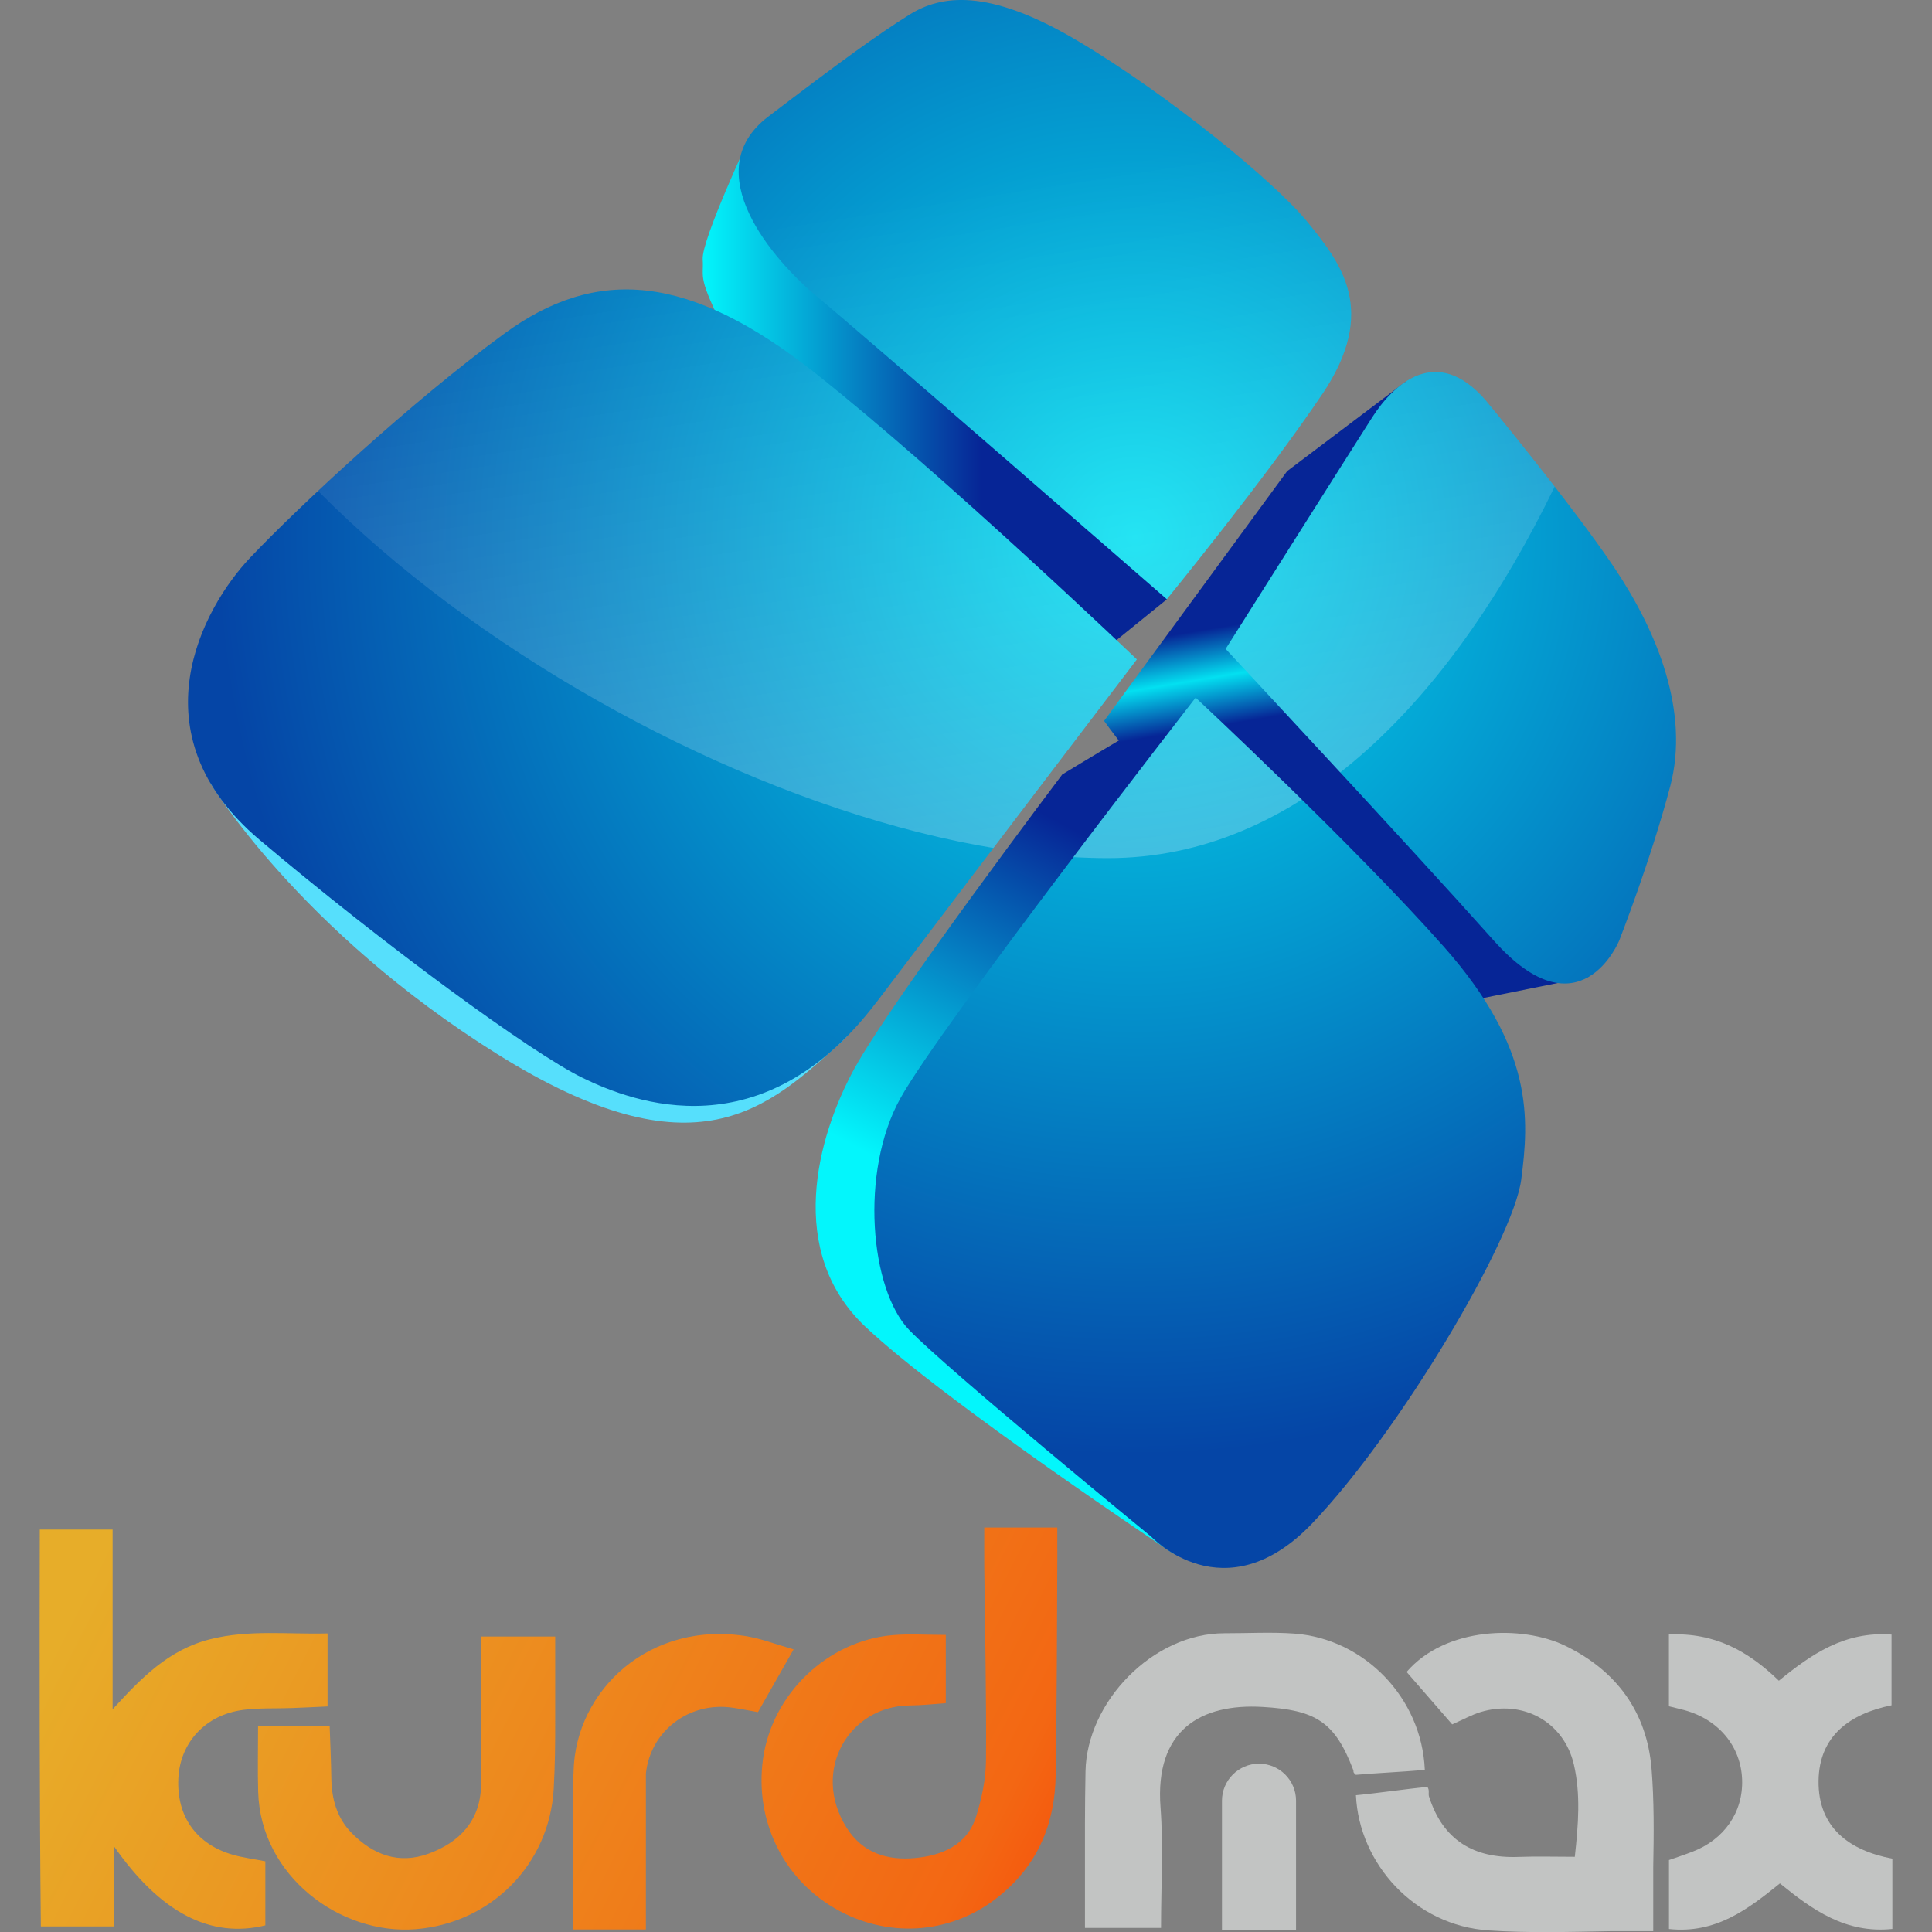
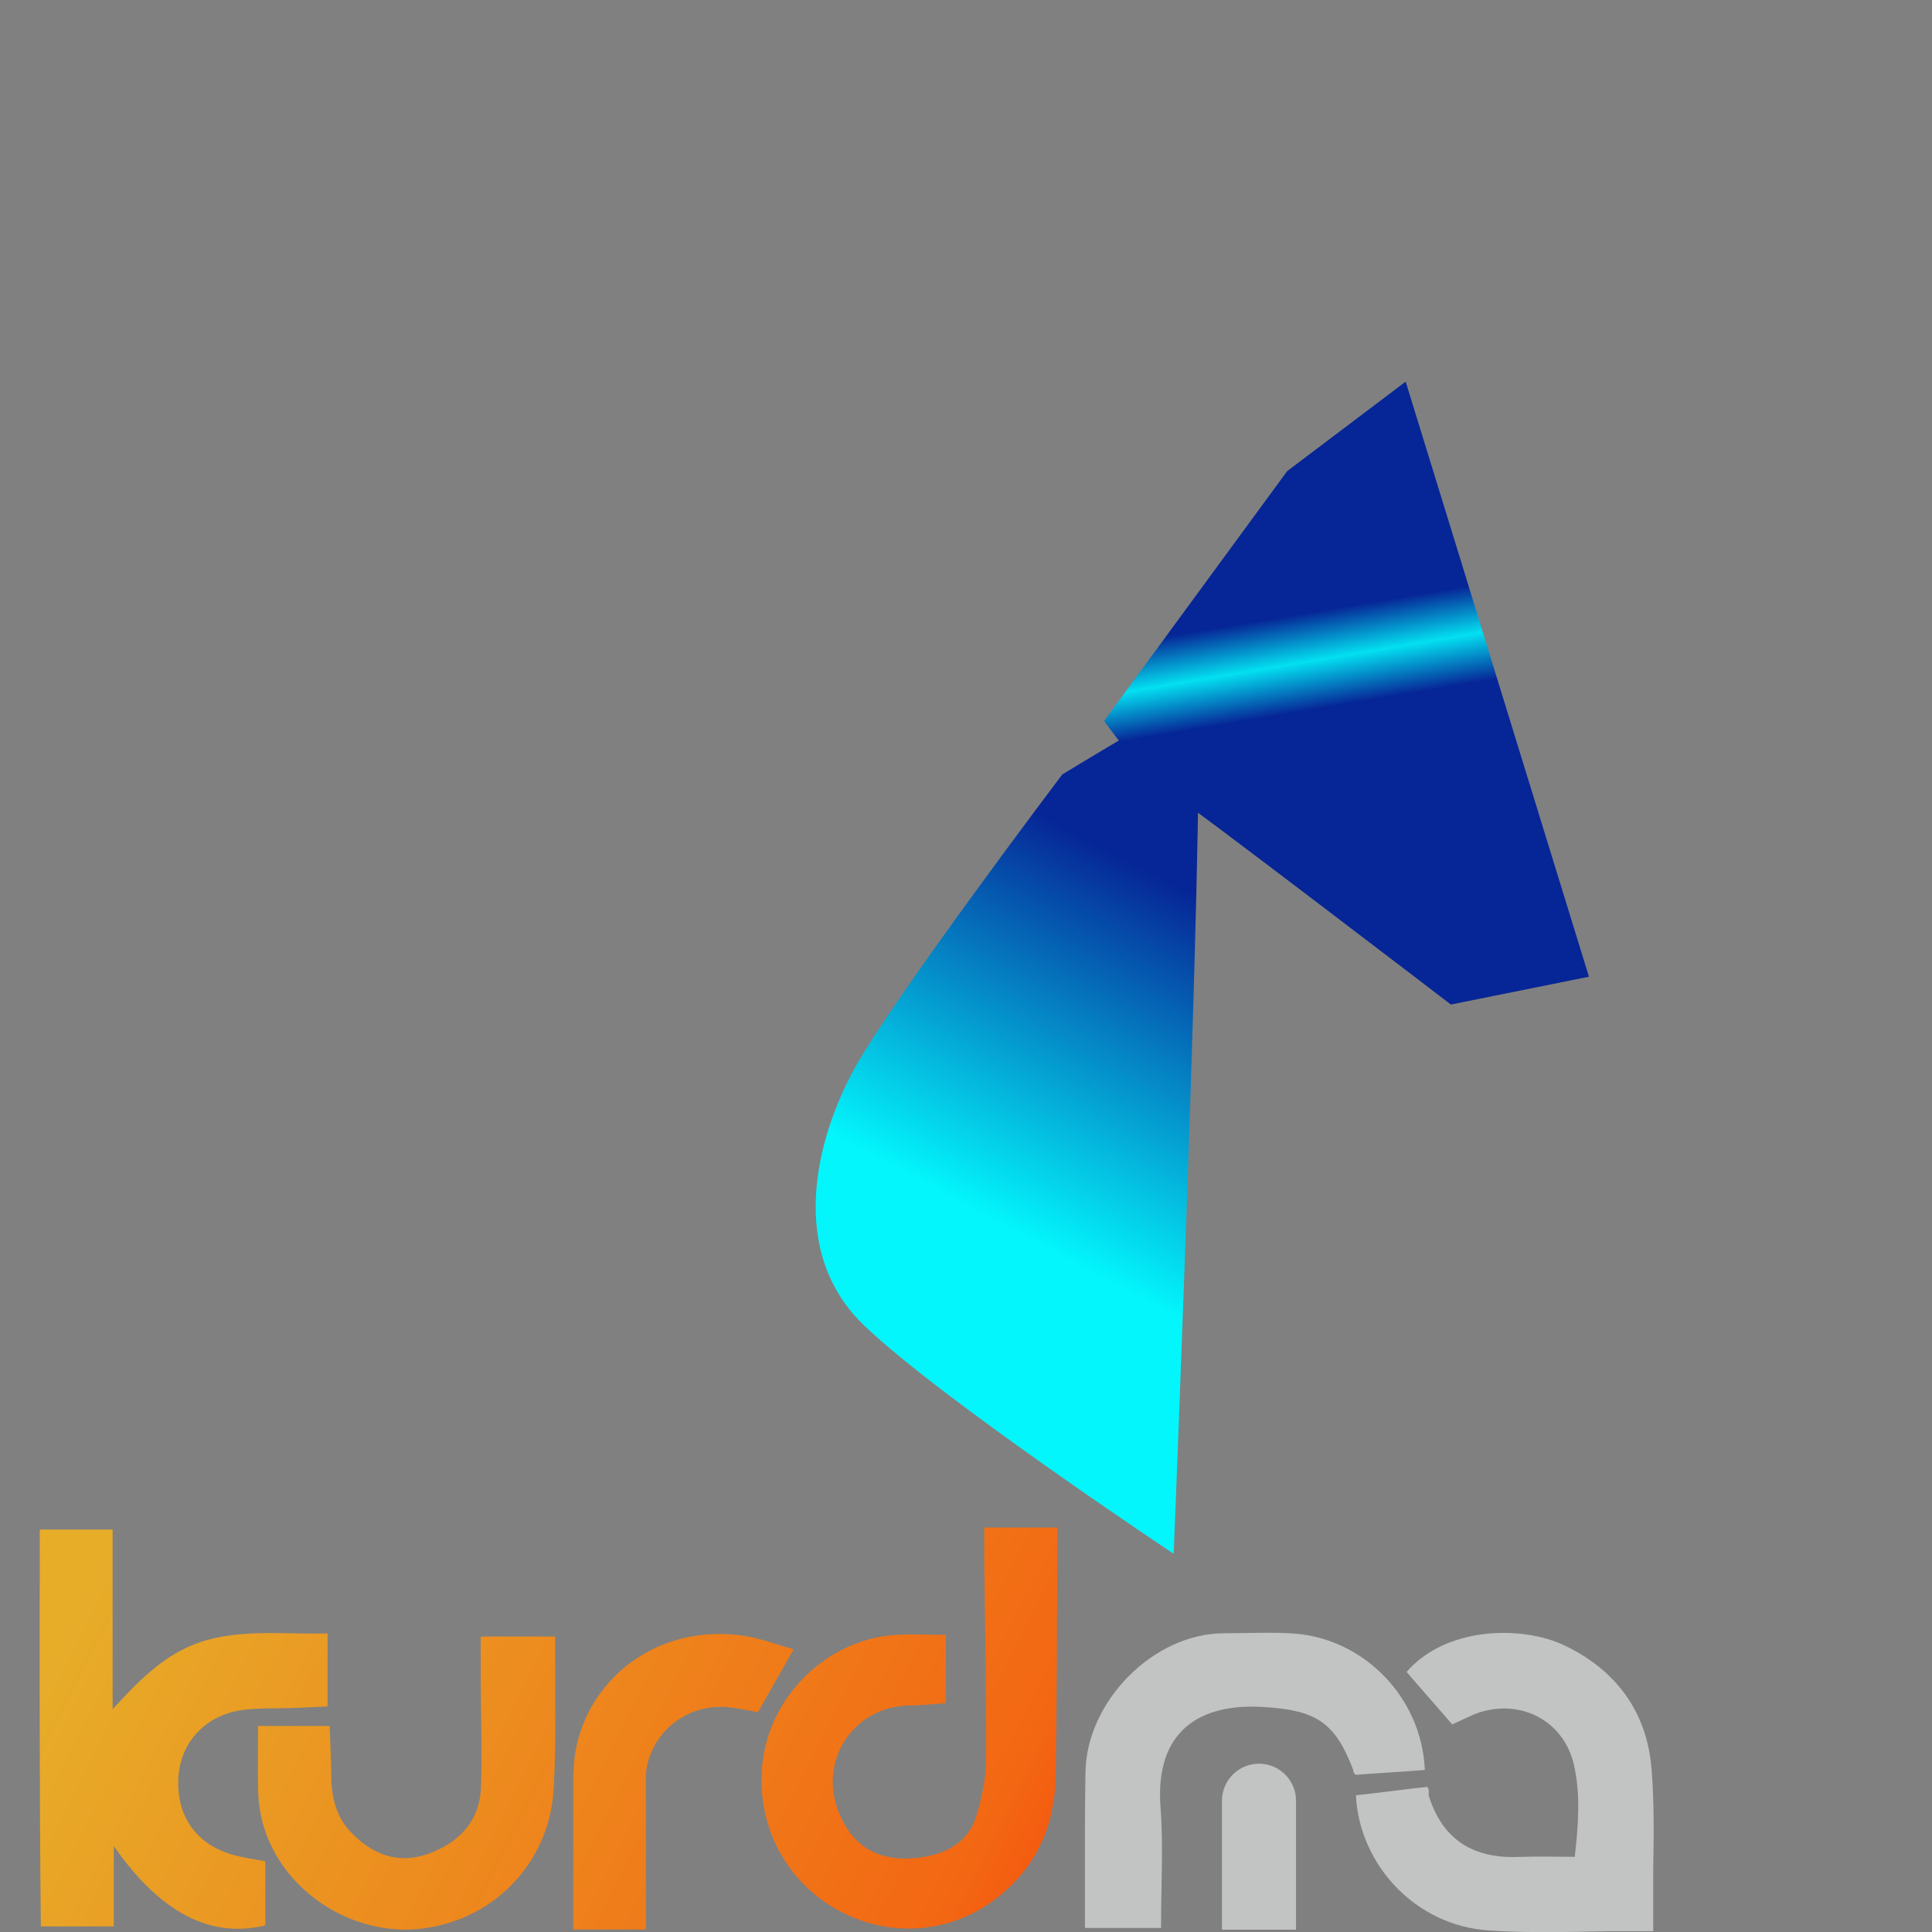
<svg xmlns="http://www.w3.org/2000/svg" version="1.1" viewBox="0 0 3500 3500">
  <rect x="0" y="0" width="3500" height="3500" fill="#808080" stroke="none" />
  <defs>
    <style>
      .cls-1 {
        fill: url(#linear-gradient);
      }

      .cls-1, .cls-2, .cls-3, .cls-4, .cls-5, .cls-6, .cls-7, .cls-8, .cls-9 {
        stroke-width: 0px;
      }

      .cls-10 {
        isolation: isolate;
      }

      .cls-2 {
        fill: #56dffc;
      }

      .cls-3 {
        fill: none;
      }

      .cls-4 {
        fill: url(#linear-gradient-2);
      }

      .cls-5 {
        fill: url(#linear-gradient-3);
      }

      .cls-11 {
        clip-path: url(#clippath);
      }

      .cls-6 {
        fill: url(#linear-gradient-5);
        mix-blend-mode: lighten;
      }

      .cls-7 {
        fill: url(#radial-gradient);
      }

      .cls-8 {
        fill: #c2c4c3;
      }

      .cls-9 {
        fill: url(#linear-gradient-4);
      }
    </style>
    <linearGradient id="linear-gradient" x1="222.3" y1="2735.3" x2="1865.5" y2="3571.8" gradientUnits="userSpaceOnUse">
      <stop offset="0" stop-color="#e7ad29" />
      <stop offset=".9" stop-color="#f36713" />
      <stop offset="1" stop-color="#f6520c" />
    </linearGradient>
    <linearGradient id="linear-gradient-2" x1="1897" y1="2262.9" x2="2223.2" y2="1650.7" gradientUnits="userSpaceOnUse">
      <stop offset="0" stop-color="#03f6fc" />
      <stop offset="1" stop-color="#062596" />
    </linearGradient>
    <linearGradient id="linear-gradient-3" x1="2454.7" y1="1629.5" x2="2309.6" y2="763.3" gradientUnits="userSpaceOnUse">
      <stop offset=".4" stop-color="#062596" />
      <stop offset=".5" stop-color="#03e0f1" />
      <stop offset=".6" stop-color="#062596" />
    </linearGradient>
    <linearGradient id="linear-gradient-4" x1="1273" y1="719.5" x2="2113.9" y2="719.5" gradientUnits="userSpaceOnUse">
      <stop offset="0" stop-color="#03f6fc" />
      <stop offset=".6" stop-color="#062596" />
      <stop offset="1" stop-color="#062596" />
    </linearGradient>
    <radialGradient id="radial-gradient" cx="2056.1" cy="972.6" fx="2056.1" fy="972.6" r="1848.6" gradientUnits="userSpaceOnUse">
      <stop offset="0" stop-color="#03e0f1" />
      <stop offset=".9" stop-color="#0545a6" />
    </radialGradient>
    <clipPath id="clippath">
      <path class="cls-3" d="M1588.1,1815.1c-206.1,272.4-440.6,182.4-532.9,137.4-92.4-45-357.7-239.2-585-431.1-227.4-191.9-104.2-419.2-16.6-511.6s291.3-281.9,459.5-405c168.2-123.2,336.3-109,563.7,71.1,235.5,186.5,582.7,518.7,582.7,518.7,0,0-265.3,348.2-471.3,620.6ZM2395.7,713.7c101.8-151.6,33.2-236.9-26.1-310.3-59.2-73.4-253.4-232.1-416.9-329.2-163.4-97.1-248.7-82.9-305.5-47.4-56.8,35.5-125.5,85.3-255.8,184.7-130.3,99.5,9.5,260.5,90,326.9,80.5,66.3,632.4,547.1,632.4,547.1,0,0,180-220.3,281.9-371.9ZM2706,1703.8c156.3,175.3,227.4,0,227.4,0,0,0,56.8-144.5,92.4-279.5,35.5-135-23.7-279.5-99.5-393.2-75.8-113.7-234.5-305.5-234.5-305.5-90-104.2-168.2-28.4-206.1,30.8-37.9,59.2-265.3,419.2-265.3,419.2,0,0,329.2,352.9,485.6,528.2ZM2166,1263.9s-461.9,593.8-535.3,726.5c-73.4,132.6-54.5,345.8,16.6,419.2,71.1,73.4,438.2,374.2,438.2,374.2,0,0,132.6,142.1,291.3-23.7,158.7-165.8,364.8-514,379-622.9,14.2-109,23.7-236.9-139.7-421.6-163.4-184.7-450-451.7-450-451.7Z" />
    </clipPath>
    <linearGradient id="linear-gradient-5" x1="1553.5" y1="-681.5" x2="1948.1" y2="1865.3" gradientUnits="userSpaceOnUse">
      <stop offset=".4" stop-color="#fff" stop-opacity="0" />
      <stop offset="1" stop-color="#fff" stop-opacity=".3" />
    </linearGradient>
  </defs>
  <g class="cls-10">
    <g id="Layer_1" data-name="Layer 1">
      <g>
        <g>
-           <path class="cls-8" d="M3023.4,2961c82.9-3.8,143.4,29.9,199.2,83.8,58.1-47.3,118.8-90.1,204.1-83.6v128.1c-75.2,15.3-131.2,55.2-132.2,136.9-1,84.4,55.4,126.2,133.7,141v127.3c-84.4,8.7-144.5-34.3-203.7-82.5-58.4,47.2-116.4,91.6-201,82.6v-124.9c12.3-4.3,27.5-9.3,42.3-15,57.9-22.1,92.2-71.9,90.2-130.6-2-60-42-108.5-103.5-125.7-8.6-2.4-17.3-4.3-29.1-7.3v-130.2Z" />
          <path class="cls-8" d="M2280.8,3195.1h0c37,0,67.1,30.1,67.1,67.1v233.6h-134.2v-233.6c0-37,30.1-67.1,67.1-67.1Z" />
          <path class="cls-8" d="M2344.6,2959.4c-41.8-3-84-.5-126-.6-130.3-.2-249.7,124.6-252.1,250.1-.6,30.9-.9,61.8-1,92.7h0v191h137.8c0-76.5,4.4-147.8-.9-218.3-10.7-140.5,73.4-188.6,184.9-182,95.6,5.6,130.8,26.1,164.3,114.4,1.1,2.9-1.6,3.2,4.7,8.6,36.2-3.2,82.5-5.2,124.9-8.9-5.5-131.2-110.2-237.8-236.6-247Z" />
          <path class="cls-8" d="M2991.8,3203.6c-8.2-101.1-62.8-177-156.4-222.2-78-37.7-216.5-34.6-287.2,47.5,27.6,31.8,55.8,64.1,82.6,95,21.3-9.4,35.8-17.6,51.3-22.3,76.5-23.2,151.3,17.6,169.2,95.4,12.3,53.4,8.1,108,1.6,166.8-36.7,0-69.3-1-101.8.2-81.3,3.1-137.1-30.2-162.4-109.7-1.5-4.7,1.4-11.8-2.9-17.1-39.7,3.7-87,11-129.4,15,5.8,124.3,106.5,236.2,240.7,245,73.6,4.9,147.8,2.6,221.8,1.3h76.1v-116.1h0c1.1-59.8,1.7-119.5-3.1-178.7Z" />
          <path class="cls-1" d="M480.7,3372v116c-99.3,24.2-190.1-22.5-274.6-143.8v145.7H74c-2.5-237.8-2.4-476.3-1.9-718.9h131.9v325.6c51.9-56.8,101.5-108,176.5-126.9,70.5-17.8,140.8-8.7,212.9-10.6v132.3c-25.5,1.2-45.2,2.2-64.9,2.9-29.2,1.1-58.7-.4-87.6,3.3-68.2,8.7-114.5,58.7-117.8,123.8-3.5,69.2,32.7,120.2,99.7,139,17.4,4.9,35.5,7.2,57.9,11.6ZM1355.5,2964.7c-178.1-30.6-313.3,97.7-316.4,244.5,0,1.1,0,2.2,0,3.4h-.6v282.8h131.6v-282.5c8.2-77.1,78.3-130.5,156.6-119.3,14.2,2,28.2,4.9,46.4,8.1,20.2-35.5,39.7-69.8,64.6-113.7-33.8-9.7-57.6-19-82.2-23.2ZM1915.4,2803.4v-36.2h-132.3c0,28.9-.2,50.3,0,71.7,1.3,116.9,4,233.9,3.1,350.8-.3,33.9-7.8,68.8-18,101.4-16.5,52.6-63.3,70.7-111.3,75-48.3,4.4-93.9-8.4-123.2-55-65.4-104.3,5.4-220.9,114.5-221.5,21.1-.1,42.2-2.6,65.2-4.2v-123.6c-35.1,0-65.9-2.2-96.3.4-118.4,10.2-218.8,107.1-234.9,224.8-15,109.4,35,214.8,129.8,270,92.9,54.2,206.9,48.8,293.1-18,73.5-57,106-133.1,107.4-223.4,2.1-135.2,2.3-270.4,3-405.6,0-2.1,0-4.3-.2-6.4ZM1005.8,2964.7h-134.9c0,27.9,0,51.2,0,74.6.3,65.8,2.5,131.6.5,197.3-1.9,62.1-39.1,101.1-94.9,121.5-54,19.8-100.5,2.3-139.4-37.4-27.1-27.6-36.4-62.2-36.9-100.1-.4-30.3-1.9-60.6-3-93.8h-129.7c0,43.5-.9,81.4.2,119.3,4.3,152.3,148.2,259.7,285.4,248.8,136.4-10.8,242.2-117.2,250-254.1,2.4-42.7,2.9-85.6,2.7-128.5h0v-147.7Z" />
        </g>
        <g>
          <path class="cls-4" d="M1924.4,1403s-307.9,407.4-376.6,532.9c-68.7,125.5-123.2,331.6,18.9,466.6,142.1,135,559.5,412.3,559.5,412.3,0,0,63.4-1557.3,39.8-1550.9s-241.6,139.1-241.6,139.1Z" />
-           <path class="cls-2" d="M381.2,1418.9s159.9,265.9,520,490.9c360,225,490.3,98.3,625-24.1,134.7-122.4-210.5-608.3-210.5-608.3l-641.9,52.1-292.6,89.4Z" />
          <path class="cls-5" d="M2546.5,691.4l-214.7,162.1-331.6,452.4s66.3,94.7,113.7,125.5c47.4,30.8,514.5,388.4,514.5,388.4l250.1-50.4-332-1078Z" />
-           <path class="cls-9" d="M1361,242s-90.4,192.3-88,227.8c2.4,35.5-11.5,28.4,44,137.4,55.5,109,659.5,589.8,659.5,589.8l137.4-111.3s-156.3-351-180-366.2c-23.7-15.2-572.8-477.5-572.8-477.5Z" />
-           <path class="cls-7" d="M1588.1,1815.1c-206.1,272.4-440.6,182.4-532.9,137.4-92.4-45-357.7-239.2-585-431.1-227.4-191.9-104.2-419.2-16.6-511.6s291.3-281.9,459.5-405c168.2-123.2,336.3-109,563.7,71.1,235.5,186.5,582.7,518.7,582.7,518.7,0,0-265.3,348.2-471.3,620.6ZM2395.7,713.7c101.8-151.6,33.2-236.9-26.1-310.3-59.2-73.4-253.4-232.1-416.9-329.2-163.4-97.1-248.7-82.9-305.5-47.4-56.8,35.5-125.5,85.3-255.8,184.7-130.3,99.5,9.5,260.5,90,326.9,80.5,66.3,632.4,547.1,632.4,547.1,0,0,180-220.3,281.9-371.9ZM2706,1703.8c156.3,175.3,227.4,0,227.4,0,0,0,56.8-144.5,92.4-279.5,35.5-135-23.7-279.5-99.5-393.2-75.8-113.7-234.5-305.5-234.5-305.5-90-104.2-168.2-28.4-206.1,30.8-37.9,59.2-265.3,419.2-265.3,419.2,0,0,329.2,352.9,485.6,528.2ZM2166,1263.9s-461.9,593.8-535.3,726.5c-73.4,132.6-54.5,345.8,16.6,419.2,71.1,73.4,438.2,374.2,438.2,374.2,0,0,132.6,142.1,291.3-23.7,158.7-165.8,364.8-514,379-622.9,14.2-109,23.7-236.9-139.7-421.6-163.4-184.7-450-451.7-450-451.7Z" />
          <g class="cls-11">
-             <path class="cls-6" d="M3073.2-164.7c0,598.8-379.8,1719.3-1065.9,1719.3S259.3,873.7,259.3,275,1108-501.2,1794.1-501.2s1279.1-262.2,1279.1,336.5Z" />
-           </g>
+             </g>
        </g>
      </g>
    </g>
  </g>
</svg>